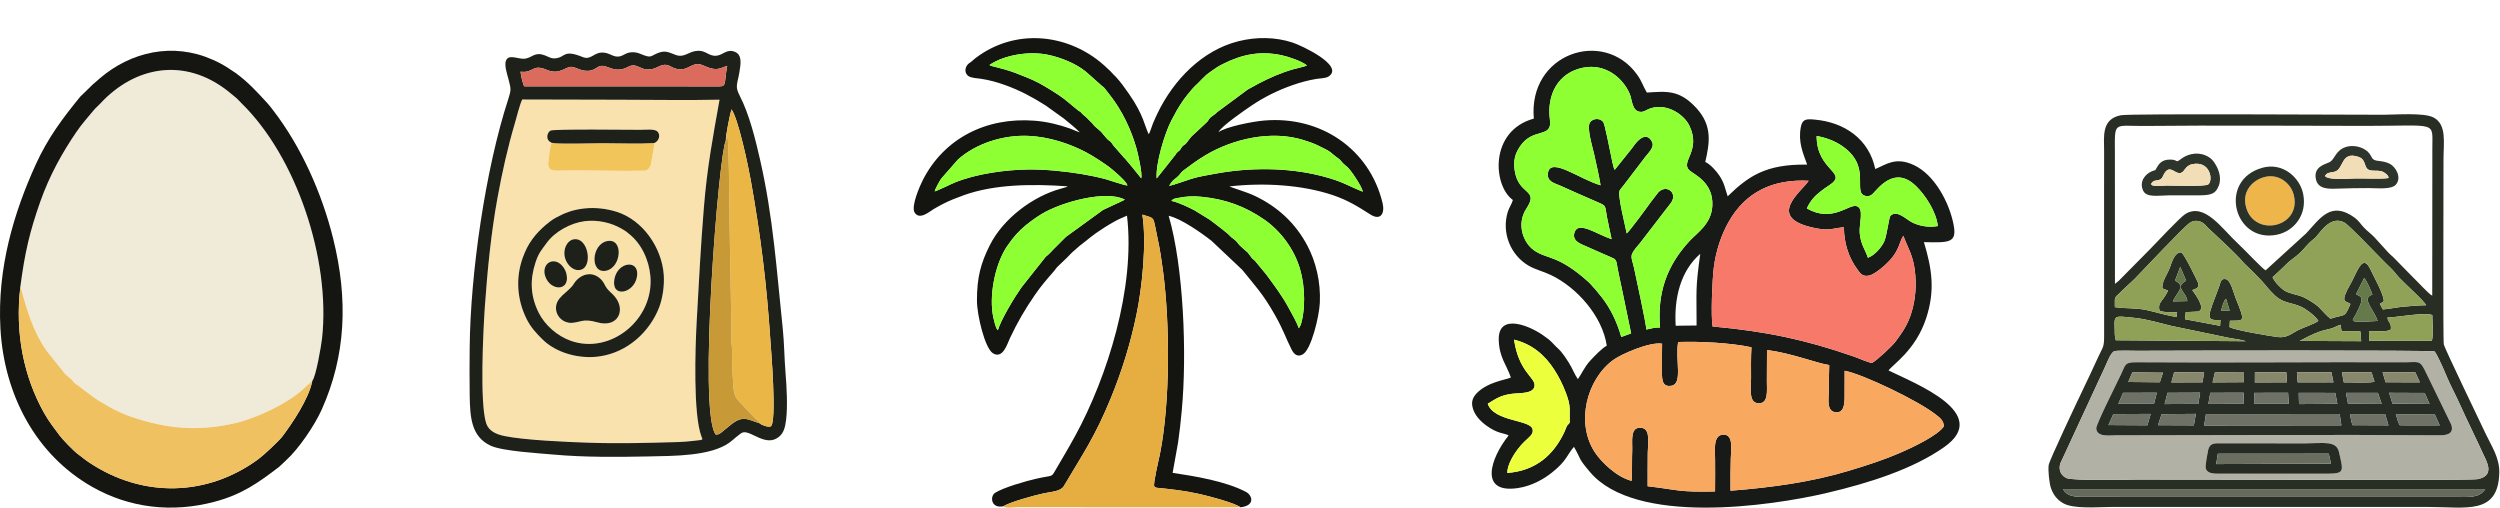
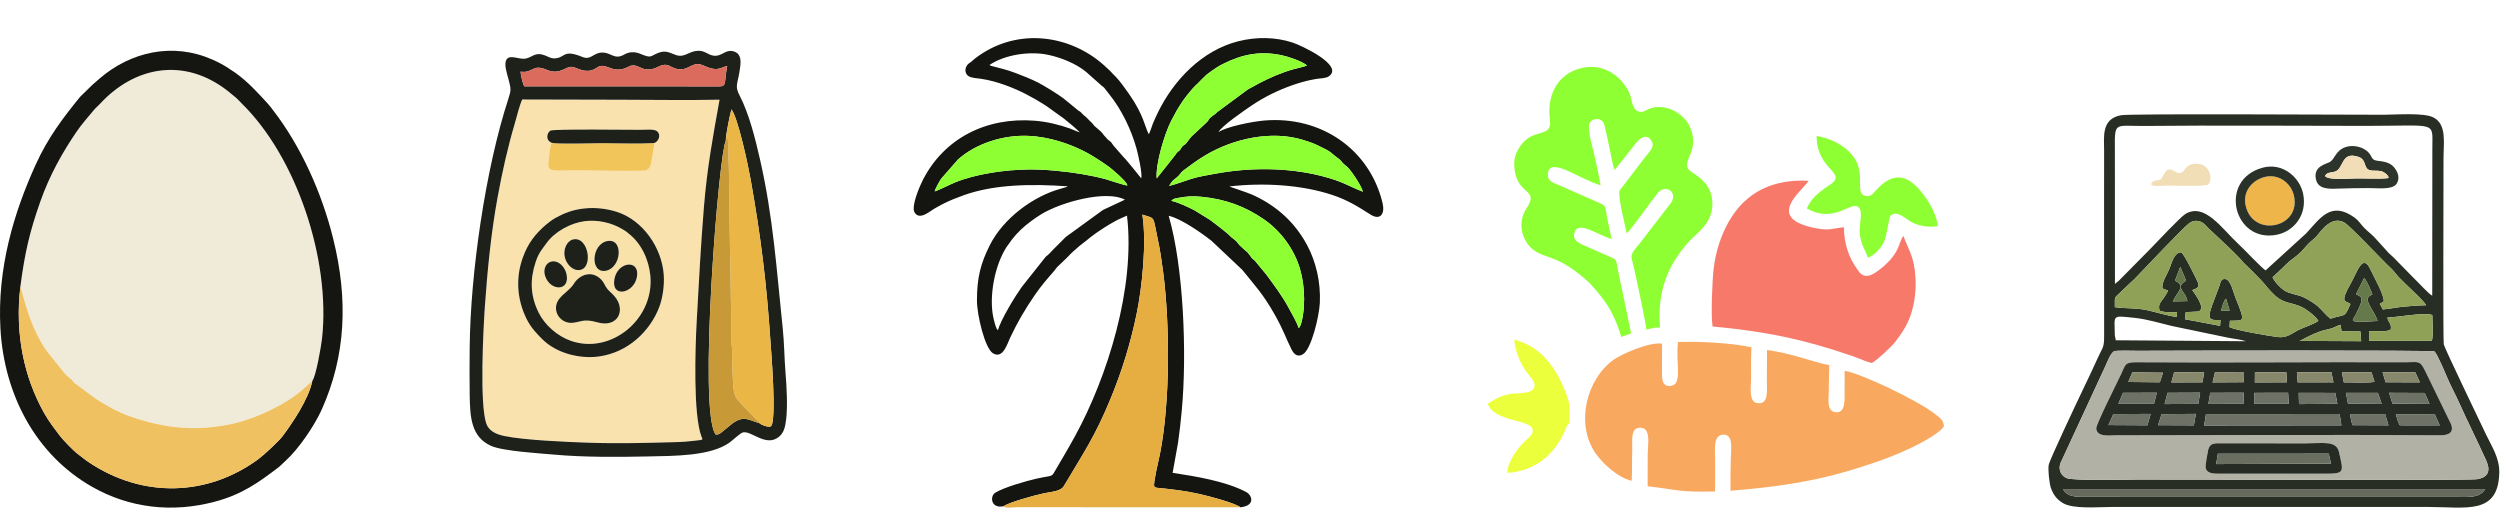
<svg xmlns="http://www.w3.org/2000/svg" width="197" height="40" viewBox="0 0 197 40" fill="none">
  <g clip-path="url(#clip0_2026_2387)">
    <path fill-rule="evenodd" clip-rule="evenodd" d="M1.605 22.58C2.12 24.407 2.552 26.025 3.673 27.65L4.724 28.958C5.141 29.404 4.855 29.273 5.577 29.861C5.772 30.021 5.726 30.041 5.865 30.176C5.958 30.267 6.068 30.311 6.182 30.404L7.214 31.184C7.435 31.331 7.644 31.501 7.898 31.645C8.158 31.791 8.398 31.939 8.658 32.09C9.085 32.338 9.83 32.672 10.319 32.838C13.091 33.777 15.494 34.025 18.457 33.363C20.145 32.986 22.639 31.831 23.952 30.608L24.611 30.007C24.898 29.664 25.313 27.261 25.38 26.641C26.053 20.439 23.363 12.366 19.032 8.138C18.846 7.957 18.722 7.795 18.512 7.631C18.311 7.473 18.163 7.338 17.947 7.169C14.534 4.495 10.618 5.215 7.888 8.173C7.696 8.383 7.529 8.508 7.379 8.691C6.908 9.266 6.465 9.743 6.011 10.411C4.932 11.996 3.914 13.792 3.175 15.887C2.354 18.214 1.954 19.902 1.605 22.58L1.605 22.58Z" fill="#F0EAD9" />
    <path fill-rule="evenodd" clip-rule="evenodd" d="M1.606 22.58C1.954 19.903 2.354 18.214 3.175 15.887C3.914 13.792 4.932 11.996 6.011 10.411C6.466 9.743 6.908 9.266 7.38 8.691C7.529 8.508 7.696 8.383 7.889 8.174C10.618 5.215 14.534 4.495 17.948 7.169C18.163 7.338 18.311 7.473 18.512 7.631C18.722 7.795 18.846 7.957 19.032 8.138C23.363 12.366 26.053 20.439 25.38 26.641C25.313 27.261 24.898 29.664 24.612 30.008C24.324 31.462 23.012 33.373 22.258 34.381C22.002 34.724 20.799 35.855 20.364 36.174C16.381 39.105 11.277 39.292 6.996 36.423C6.678 36.21 6.429 35.992 6.132 35.776C5.806 35.539 4.911 34.612 4.668 34.279C4.239 33.69 3.859 33.23 3.461 32.516C1.89 29.705 1.166 26.305 1.606 22.58L1.606 22.58ZM0.035 25.909C0.33 31.12 2.831 35.841 7.256 38.359C10.226 40.049 13.58 40.418 16.902 39.54C19.066 38.968 20.358 38.036 21.987 36.794L22.518 36.298C23.552 35.359 24.791 33.522 25.348 32.282C27.248 28.049 27.452 23.623 26.253 18.8C25.367 15.233 23.74 11.568 21.53 8.701C21.374 8.498 21.253 8.33 21.1 8.164C20.307 7.296 19.526 6.44 18.561 5.746C18.401 5.631 18.165 5.482 17.979 5.361C17.545 5.08 17.209 4.903 16.725 4.69C13.617 3.322 10.309 4.075 7.856 6.181C7.693 6.321 7.485 6.519 7.307 6.66L6.327 7.614C4.934 9.319 3.768 10.871 2.82 12.956C1.11 16.716 -0.237 21.119 0.035 25.909H0.035Z" fill="#151511" />
    <path fill-rule="evenodd" clip-rule="evenodd" d="M24.611 30.007L23.952 30.608C22.639 31.831 20.145 32.986 18.457 33.363C15.494 34.025 13.091 33.777 10.319 32.838C9.83 32.672 9.085 32.338 8.658 32.09C8.398 31.939 8.158 31.791 7.898 31.645C7.644 31.501 7.435 31.331 7.214 31.184L6.182 30.404C6.068 30.311 5.958 30.267 5.865 30.176C5.726 30.041 5.772 30.021 5.577 29.861C4.855 29.273 5.14 29.404 4.724 28.958L3.673 27.65C2.552 26.025 2.12 24.407 1.605 22.58C1.166 26.305 1.89 29.704 3.46 32.516C3.859 33.23 4.239 33.69 4.668 34.279C4.91 34.612 5.806 35.539 6.132 35.776C6.429 35.992 6.678 36.21 6.996 36.423C11.277 39.292 16.38 39.104 20.364 36.174C20.798 35.854 22.002 34.724 22.258 34.381C23.012 33.373 24.323 31.462 24.611 30.007V30.007Z" fill="#EFC161" />
  </g>
  <g clip-path="url(#clip1_2026_2387)">
    <path fill-rule="evenodd" clip-rule="evenodd" d="M46.016 16.43C46.909 16.327 47.816 16.444 48.602 16.693C50.65 17.34 52.165 19.516 52.307 21.684C52.363 22.525 52.21 23.518 51.945 24.212C51.227 26.09 49.491 27.787 47.171 28.093C45.595 28.3 43.808 27.792 42.758 26.752C42.297 26.295 41.836 25.826 41.48 25.098C40.736 23.575 40.628 21.879 41.199 20.295C41.611 19.151 42.176 18.448 42.991 17.736C43.214 17.541 43.512 17.311 43.82 17.145C44.507 16.776 45.121 16.532 46.016 16.43L46.016 16.43ZM51.552 11.273C51.601 11.392 51.38 12.429 51.343 12.661C51.291 12.978 51.271 13.164 51.054 13.338C50.999 13.383 50.966 13.425 50.847 13.445C50.813 13.451 50.602 13.45 50.547 13.451C48.401 13.502 46.297 13.393 44.176 13.444C43.568 13.459 43.098 13.475 43.219 12.697C43.281 12.302 43.311 11.595 43.469 11.252C42.927 11.013 43.135 10.417 43.381 10.292C43.651 10.155 49.737 10.229 50.497 10.229C50.846 10.229 51.566 10.147 51.789 10.347C52.101 10.626 51.913 11.146 51.552 11.273ZM41.154 7.84C40.95 8.241 40.721 9.208 40.578 9.69C40.005 11.62 39.579 13.543 39.21 15.555C38.702 18.318 38.406 21.312 38.208 24.162C38.077 26.042 37.793 31.764 38.311 33.349C38.507 33.947 39.059 34.213 39.739 34.356C41.311 34.687 44.775 34.834 46.383 34.886C48.929 34.968 50.995 34.901 53.475 34.833C53.837 34.823 54.23 34.785 54.597 34.744C55.495 34.643 55.386 34.689 55.274 34.394C54.616 32.655 54.783 27.431 54.899 25.332C55.066 22.294 55.223 19.323 55.47 16.307C55.724 13.206 56.166 10.842 56.702 7.855C54.122 7.909 51.48 7.863 48.894 7.859C46.318 7.854 43.71 7.845 41.154 7.84H41.154Z" fill="#F9E2AD" />
    <path fill-rule="evenodd" clip-rule="evenodd" d="M57.198 11.086C57.163 10.78 57.532 8.929 57.642 8.619C58.17 9.338 58.952 13.023 59.161 14.202C59.959 18.689 60.408 22.316 60.712 26.89C60.736 27.255 61.247 33.322 60.729 33.604C60.478 33.68 59.964 33.472 59.84 33.341C58.987 33.119 58.595 32.629 57.532 33.514L56.854 34.072C56.715 34.176 56.619 34.247 56.41 34.251C54.971 32.558 56.67 11.852 57.198 11.086L57.198 11.086ZM41.153 7.84C43.71 7.846 46.317 7.854 48.894 7.859C51.48 7.863 54.121 7.909 56.701 7.856C56.165 10.842 55.723 13.206 55.469 16.308C55.222 19.323 55.066 22.294 54.899 25.332C54.783 27.431 54.615 32.656 55.273 34.394C55.385 34.689 55.494 34.643 54.596 34.744C54.23 34.785 53.836 34.823 53.474 34.833C50.995 34.901 48.929 34.968 46.382 34.886C44.774 34.834 41.31 34.687 39.738 34.357C39.058 34.214 38.506 33.947 38.31 33.349C37.792 31.765 38.077 26.042 38.207 24.162C38.406 21.313 38.702 18.318 39.209 15.555C39.578 13.544 40.005 11.621 40.577 9.691C40.72 9.208 40.949 8.241 41.153 7.84H41.153ZM41.312 6.805C41.209 6.649 41.029 5.902 41.02 5.647C42.047 5.79 41.934 5.008 43.075 5.501C44.152 5.966 44.589 5.167 45.126 5.28C45.455 5.349 45.689 5.528 46.103 5.573C46.567 5.624 46.782 5.497 47.09 5.299C47.698 4.909 48.178 5.727 49.169 5.41C49.547 5.289 49.728 5.042 50.192 5.211C50.575 5.351 50.716 5.512 51.231 5.464C51.696 5.419 51.841 5.226 52.2 5.134C52.651 5.019 52.847 5.291 53.21 5.4C54.212 5.7 54.496 4.842 55.255 5.097C55.579 5.206 55.836 5.373 56.218 5.426C56.708 5.493 56.931 5.285 57.305 5.195C57.051 6.507 57.28 6.814 56.683 6.806L50.084 6.805C47.16 6.799 44.236 6.806 41.312 6.805L41.312 6.805ZM54.771 4.028C54.214 4.135 53.864 4.538 53.298 4.348C52.757 4.166 52.468 3.912 51.803 4.194C51.204 4.448 51.336 4.61 50.401 4.219C50.159 4.118 49.84 4.085 49.556 4.147C49.299 4.204 49.124 4.366 48.879 4.432C48.317 4.584 48.041 4.098 47.38 4.143C46.751 4.186 46.542 4.75 45.916 4.495C44.321 3.845 44.583 4.552 43.718 4.6C43.41 4.617 43.209 4.469 42.966 4.374C42.179 4.067 42.001 4.482 41.454 4.609C40.932 4.731 40.204 4.261 39.921 4.681C39.677 5.042 39.961 5.817 40.062 6.219C40.261 7.007 40.298 7.05 40.055 7.797C38.246 13.345 37.067 21.539 37.011 27.393C36.999 28.645 36.993 29.899 37.012 31.151C37.039 32.865 37.125 34.425 38.687 35.131C39.635 35.559 42.58 35.724 43.672 35.824C45.983 36.034 48.651 36.018 51.001 35.969C53.15 35.925 55.974 35.948 57.477 34.88C57.731 34.7 58.331 34.126 58.542 34.074C59.197 33.91 60.352 35.253 61.375 34.426C61.752 34.121 61.87 33.693 61.946 33.076C62.072 32.041 61.993 30.506 61.904 29.45C61.806 28.277 61.803 27.051 61.68 25.884C61.189 21.226 60.939 17.166 59.887 12.554C59.528 10.982 59.041 8.995 58.294 7.553C57.849 6.696 58.153 6.686 58.332 5.239C58.41 4.606 58.311 4.147 57.73 4.028C57.134 3.907 56.865 4.472 56.233 4.388C55.731 4.321 55.498 3.888 54.771 4.028V4.028Z" fill="#1E211A" />
    <path fill-rule="evenodd" clip-rule="evenodd" d="M57.198 11.086L57.205 11.187C57.224 11.102 57.228 11.011 57.245 10.92C57.247 10.912 57.273 10.813 57.273 10.811C57.321 10.676 57.303 10.738 57.321 10.709C57.401 10.905 57.496 15.593 57.467 16.419L57.638 26.002C57.643 26.535 57.601 26.661 57.664 27.285C57.687 27.506 57.69 27.395 57.684 27.579C57.671 28.061 57.732 30.562 57.86 30.973C57.933 31.207 58.019 31.385 58.182 31.57C58.226 31.62 58.318 31.72 58.379 31.786C58.424 31.835 58.45 31.859 58.491 31.905L59.475 32.932C59.811 33.298 59.891 33.199 59.839 33.34C59.964 33.472 60.477 33.679 60.728 33.604C61.246 33.321 60.735 27.255 60.711 26.89C60.407 22.316 59.959 18.688 59.161 14.201C58.951 13.023 58.169 9.338 57.641 8.619C57.531 8.928 57.163 10.78 57.198 11.086Z" fill="#EAB645" />
    <path fill-rule="evenodd" clip-rule="evenodd" d="M43.813 24.372C43.734 23.409 44.807 23.038 45.206 22.379C45.648 21.65 46.635 21.238 47.404 22.06C47.608 22.278 47.66 22.519 47.851 22.756C48.023 22.97 48.227 23.118 48.418 23.337C49.355 24.409 48.712 25.876 47.051 25.395C45.943 25.075 45.721 25.409 45.048 25.441C44.408 25.472 43.863 24.977 43.813 24.372L43.813 24.372ZM42.961 21.761C42.752 21.152 43.084 20.558 43.673 20.594C44.143 20.622 44.535 21.132 44.638 21.576C44.959 22.969 43.377 22.976 42.961 21.761V21.761ZM50.195 21.807C49.97 23.145 48.126 23.517 48.42 21.977C48.684 20.594 50.43 20.414 50.195 21.807ZM44.514 20.295C44.351 19.657 44.67 18.989 45.146 18.872C46.383 18.568 46.798 21.188 45.643 21.28C45.057 21.328 44.63 20.75 44.514 20.295ZM47.88 18.991C49.147 18.778 48.977 21.07 47.775 21.33C46.466 21.614 46.579 19.21 47.88 18.991ZM46.086 17.427C44.98 17.564 43.727 18.242 43.075 19.148C42.695 19.677 42.456 19.908 42.208 20.657C41.749 22.038 41.791 23.313 42.447 24.637C42.934 25.617 43.925 26.486 44.988 26.859C48.117 27.956 51.556 25.179 51.251 21.749C51.139 20.483 50.542 19.177 49.543 18.409C49.463 18.348 49.441 18.318 49.369 18.264C49.269 18.188 49.111 18.098 49.003 18.034C48.162 17.538 47.087 17.303 46.086 17.427L46.086 17.427Z" fill="#F9E2AA" />
    <path fill-rule="evenodd" clip-rule="evenodd" d="M46.085 17.427C47.085 17.303 48.16 17.538 49.002 18.034C49.109 18.098 49.267 18.188 49.368 18.264C49.44 18.318 49.461 18.348 49.541 18.409C50.541 19.177 51.137 20.483 51.25 21.749C51.555 25.179 48.115 27.956 44.987 26.859C43.923 26.486 42.932 25.617 42.446 24.637C41.789 23.313 41.747 22.038 42.206 20.657C42.455 19.908 42.694 19.677 43.074 19.148C43.725 18.242 44.979 17.564 46.085 17.427L46.085 17.427ZM46.014 16.43C45.12 16.532 44.505 16.776 43.819 17.145C43.511 17.311 43.213 17.541 42.989 17.736C42.175 18.448 41.61 19.151 41.198 20.295C40.626 21.879 40.734 23.575 41.478 25.098C41.834 25.826 42.296 26.295 42.757 26.752C43.807 27.792 45.594 28.301 47.17 28.093C49.489 27.787 51.225 26.09 51.944 24.212C52.209 23.518 52.361 22.526 52.306 21.684C52.164 19.516 50.649 17.34 48.601 16.693C47.815 16.444 46.908 16.327 46.014 16.43L46.014 16.43Z" fill="#1E211A" />
    <path fill-rule="evenodd" clip-rule="evenodd" d="M57.198 11.086C56.669 11.852 54.97 32.557 56.409 34.251C56.619 34.247 56.714 34.176 56.853 34.072L57.531 33.514C58.594 32.629 58.987 33.119 59.839 33.34C59.891 33.199 59.811 33.298 59.475 32.932L58.491 31.905C58.45 31.859 58.424 31.835 58.379 31.786C58.318 31.72 58.226 31.62 58.182 31.57C58.019 31.385 57.933 31.207 57.86 30.973C57.732 30.562 57.671 28.061 57.684 27.579C57.69 27.395 57.687 27.506 57.664 27.285C57.601 26.661 57.643 26.535 57.638 26.002L57.467 16.419C57.496 15.593 57.401 10.905 57.321 10.709C57.303 10.738 57.321 10.676 57.273 10.811C57.273 10.813 57.247 10.912 57.245 10.92C57.228 11.011 57.224 11.102 57.205 11.187L57.198 11.086L57.198 11.086Z" fill="#C89937" />
    <path fill-rule="evenodd" clip-rule="evenodd" d="M41.312 6.805C44.236 6.806 47.16 6.799 50.084 6.805L56.682 6.806C57.279 6.814 57.05 6.507 57.305 5.195C56.931 5.285 56.708 5.493 56.217 5.425C55.835 5.373 55.578 5.206 55.255 5.097C54.496 4.842 54.212 5.7 53.209 5.4C52.846 5.291 52.65 5.019 52.2 5.134C51.84 5.226 51.695 5.419 51.23 5.463C50.716 5.512 50.575 5.35 50.191 5.211C49.727 5.042 49.547 5.289 49.169 5.41C48.177 5.727 47.697 4.908 47.089 5.299C46.781 5.497 46.566 5.623 46.102 5.573C45.688 5.528 45.454 5.349 45.125 5.28C44.588 5.167 44.151 5.966 43.075 5.501C41.934 5.008 42.047 5.79 41.02 5.646C41.029 5.901 41.208 6.649 41.312 6.805L41.312 6.805Z" fill="#DB6B5C" />
    <path fill-rule="evenodd" clip-rule="evenodd" d="M51.551 11.273C50.261 11.345 48.784 11.281 47.473 11.281C46.765 11.281 43.939 11.373 43.468 11.252C43.31 11.595 43.28 12.302 43.218 12.697C43.097 13.475 43.567 13.459 44.176 13.444C46.296 13.393 48.4 13.502 50.546 13.451C50.601 13.45 50.812 13.451 50.846 13.445C50.965 13.425 50.998 13.383 51.053 13.338C51.27 13.164 51.29 12.978 51.342 12.661C51.38 12.429 51.6 11.392 51.551 11.273V11.273Z" fill="#F2C55B" />
    <path fill-rule="evenodd" clip-rule="evenodd" d="M43.813 24.372C43.863 24.977 44.408 25.472 45.048 25.441C45.721 25.409 45.942 25.075 47.051 25.395C48.711 25.876 49.355 24.409 48.418 23.337C48.227 23.118 48.023 22.97 47.851 22.756C47.659 22.519 47.608 22.278 47.404 22.06C46.635 21.238 45.647 21.65 45.206 22.379C44.806 23.038 43.733 23.409 43.813 24.372L43.813 24.372Z" fill="#1E211A" />
    <path fill-rule="evenodd" clip-rule="evenodd" d="M43.468 11.252C43.939 11.373 46.765 11.281 47.473 11.281C48.784 11.281 50.261 11.345 51.551 11.273C51.912 11.146 52.1 10.626 51.788 10.347C51.565 10.147 50.845 10.229 50.496 10.229C49.736 10.229 43.651 10.155 43.38 10.292C43.134 10.417 42.926 11.013 43.468 11.252V11.252Z" fill="#1E211A" />
    <path fill-rule="evenodd" clip-rule="evenodd" d="M47.878 18.991C46.578 19.21 46.465 21.614 47.773 21.33C48.975 21.07 49.145 18.778 47.878 18.991Z" fill="#1E211A" />
    <path fill-rule="evenodd" clip-rule="evenodd" d="M44.514 20.295C44.63 20.75 45.056 21.328 45.643 21.281C46.797 21.188 46.382 18.568 45.146 18.872C44.669 18.989 44.351 19.657 44.514 20.295Z" fill="#1E211A" />
    <path fill-rule="evenodd" clip-rule="evenodd" d="M50.193 21.807C50.428 20.414 48.683 20.594 48.418 21.977C48.124 23.517 49.968 23.145 50.193 21.807Z" fill="#1D1F1A" />
    <path fill-rule="evenodd" clip-rule="evenodd" d="M42.959 21.761C43.375 22.976 44.957 22.969 44.635 21.576C44.533 21.132 44.141 20.622 43.671 20.594C43.083 20.558 42.75 21.152 42.959 21.761V21.761Z" fill="#1E211A" />
  </g>
  <g clip-path="url(#clip2_2026_2387)">
    <path fill-rule="evenodd" clip-rule="evenodd" d="M102.351 25.869C102.181 25.375 101.785 24.703 101.526 24.221C101.039 23.316 100.387 22.45 99.777 21.624L98.904 20.567C98.748 20.388 98.766 20.494 98.597 20.269C98.488 20.124 98.426 20.019 98.315 19.892L98.05 19.662C98.041 19.654 98.028 19.644 98.02 19.636C97.454 19.148 97.606 19.189 97.402 18.99C97.293 18.883 97.156 18.791 97.034 18.696L96.728 18.398C96.576 18.273 96.537 18.264 96.361 18.102L95.648 17.552C95.528 17.465 95.431 17.382 95.299 17.294L94.103 16.559C93.602 16.31 92.89 15.954 92.303 15.828C92.454 15.653 92.57 15.646 92.823 15.599C93.547 15.464 93.968 15.435 94.719 15.511C96.582 15.7 98.109 16.263 99.602 17.289C100.907 18.186 101.977 19.624 102.436 21.178C102.658 21.931 102.761 22.728 102.765 23.532C102.767 23.969 102.746 24.34 102.682 24.765C102.649 24.984 102.633 25.091 102.574 25.316C102.553 25.393 102.532 25.5 102.51 25.576L102.351 25.869L102.351 25.869ZM78.634 26.02L78.544 25.912C78.446 25.751 78.309 25.179 78.273 25.009C77.928 23.393 78.362 20.966 79.296 19.496L79.732 18.886C80.166 18.319 80.677 17.845 81.251 17.426C81.55 17.208 81.751 17.063 82.072 16.869C83.659 15.909 87.175 14.958 88.641 15.731C88.601 15.768 87.14 16.431 86.923 16.539L83.985 18.671L83.354 19.304C83.129 19.518 82.944 19.716 82.73 19.943C82.574 20.108 82.584 20.072 82.408 20.226L80.532 22.591C80.526 22.601 80.517 22.614 80.51 22.625C80.49 22.655 80.463 22.691 80.441 22.721C80.009 23.32 78.865 25.186 78.634 26.02L78.634 26.02ZM92.124 14.648C92.388 14.216 92.466 14.194 92.708 14.002C92.998 13.773 93.031 13.597 93.249 13.438C93.888 12.969 94.274 12.663 94.974 12.243C97.155 10.935 100.196 10.236 102.728 11.041C103.141 11.173 103.433 11.265 103.813 11.444C105.095 12.05 104.761 11.994 105.405 12.445C105.753 12.688 105.625 12.718 106.05 13.067C106.123 13.127 106.108 13.107 106.146 13.137C106.42 13.362 107.312 14.675 107.392 15.108C106.147 14.613 105.822 14.296 104.098 13.859C101.447 13.188 98.464 13.187 95.764 13.689C95.127 13.807 94.498 13.903 93.896 14.087C93.437 14.227 92.488 14.583 92.124 14.648L92.124 14.648ZM73.654 15.082C73.684 14.903 74.029 14.285 74.133 14.131C74.19 14.047 74.228 14.018 74.281 13.949L75.492 12.568C76.893 11.314 79.038 10.62 81.036 10.707C82.666 10.778 84.287 11.32 85.593 12.005C86.092 12.266 87.195 12.968 87.654 13.363L88.185 13.828C88.442 14.083 88.759 14.357 88.841 14.614C88.688 14.64 87.409 14.194 87.125 14.119C86.52 13.958 85.901 13.826 85.261 13.72C83.959 13.505 82.395 13.339 81.034 13.355C79.223 13.377 76.939 13.692 75.259 14.372C74.906 14.515 73.868 15.035 73.654 15.082V15.082ZM91.146 14.06C91.054 12.89 91.773 10.532 92.29 9.521C92.382 9.341 92.469 9.203 92.542 9.056C92.779 8.582 93.204 7.921 93.532 7.515C94.323 6.531 94.091 6.911 94.698 6.253L95.063 5.9C95.167 5.811 95.34 5.693 95.472 5.596C95.771 5.373 96.03 5.212 96.359 5.046C97.868 4.287 99.291 3.991 100.999 4.354C101.573 4.476 102.639 4.846 102.992 5.164C102.676 5.282 102.302 5.351 101.945 5.449C100.978 5.715 100.03 6.137 99.168 6.587C98.909 6.722 98.596 6.899 98.313 7.057L95.909 8.836C95.847 8.902 95.834 8.925 95.737 8.993C95.05 9.472 95.373 9.376 95.072 9.65L94.077 10.581C93.834 10.759 93.694 11.023 93.491 11.264C93.332 11.454 93.277 11.4 93.141 11.571C92.977 11.776 93.109 11.729 92.843 11.938C92.623 12.113 92.71 12.123 92.545 12.296L91.146 14.06V14.06ZM77.972 5.119C79.146 4.32 81.117 4.006 82.602 4.322C83.597 4.534 84.773 4.999 85.572 5.654L86.714 6.665C86.88 6.841 86.941 6.805 87.084 7.008L87.47 7.504C88.401 8.684 89.135 10.204 89.555 11.695C89.675 12.124 90.04 13.718 89.925 14.05L89.515 13.54C89.459 13.469 89.436 13.442 89.369 13.359C89.311 13.287 89.263 13.224 89.222 13.177L88.645 12.488C88.573 12.418 88.64 12.497 88.561 12.409L87.868 11.615C87.732 11.49 87.69 11.379 87.579 11.239C87.443 11.067 87.394 11.104 87.255 10.956C86.589 10.247 87.177 10.721 86.275 9.956C86.171 9.867 86.137 9.765 85.963 9.606C85.929 9.575 85.907 9.559 85.876 9.526C85.471 9.086 85.413 9.118 85.284 8.967C85.059 8.705 85.078 8.812 84.917 8.668L84.226 8.099C84.102 7.998 83.993 7.908 83.862 7.802C83.455 7.47 82.274 6.752 81.833 6.523C81.246 6.218 80.632 5.991 80.019 5.75C79.692 5.622 79.372 5.527 79.019 5.429L78.092 5.188C78.079 5.182 78.063 5.173 78.051 5.168C78.039 5.162 78.021 5.149 78.012 5.144C78.002 5.139 77.984 5.129 77.972 5.119L77.972 5.119ZM79.059 39.896C79.618 39.553 81.468 39.041 82.257 38.873C82.883 38.74 83.58 38.728 83.832 38.302C85.335 35.759 86.303 34.39 87.545 31.342C88.404 29.236 89.054 27.171 89.549 24.814C90.003 22.651 90.368 19.105 90.015 16.91C91.092 17.263 90.822 16.978 91.215 18.766C91.407 19.642 91.538 20.522 91.656 21.426C92.192 25.537 92.218 31.709 91.402 35.781C91.32 36.19 90.862 38.081 90.952 38.319C91.088 38.456 91.06 38.425 91.315 38.453C91.483 38.471 91.653 38.486 91.821 38.504C92.137 38.537 92.436 38.576 92.751 38.616C93.353 38.693 93.958 38.802 94.534 38.931C95.277 39.099 97.291 39.629 97.751 39.975C98.942 39.843 98.677 39.021 98.186 38.764C96.585 37.92 94.208 37.532 92.403 37.26L92.829 34.893C92.952 34.058 93.04 33.232 93.12 32.38C93.542 27.933 93.269 21.021 92.092 17.006C93.059 17.212 94.713 18.381 95.477 18.984L97.883 21.256C98.931 22.555 99.531 23.165 100.452 24.799C101.179 26.087 101.296 26.595 101.78 27.547C101.957 27.896 102.229 28.167 102.657 27.926C103.327 27.55 103.95 24.943 104.003 23.864C104.083 22.203 103.683 20.613 103.03 19.374C102.071 17.552 100.654 16.281 98.875 15.432C98.242 15.13 96.968 14.757 96.874 14.69C99.626 14.376 102.609 14.569 105.007 15.369C106.226 15.776 107.056 16.31 107.992 16.905C108.784 17.407 109.145 16.831 108.946 16C107.931 11.763 104.094 9.114 99.614 9.498C98.66 9.579 96.606 9.992 96.018 10.413C96.229 9.952 98.075 8.688 98.636 8.309C99.599 7.658 100.654 7.131 101.837 6.714C102.431 6.505 103.041 6.334 103.713 6.221C104.025 6.168 104.473 6.182 104.715 6.013C105.937 5.158 102.545 3.578 101.844 3.35C100.502 2.914 99.007 2.891 97.582 3.25C94.727 3.969 92.482 6.305 91.227 8.897C91.078 9.206 90.98 9.427 90.85 9.732C90.777 9.904 90.611 10.459 90.524 10.581C90.219 10.021 90.14 9.076 88.96 7.393C88.612 6.897 88.295 6.449 87.928 6.055C87.804 5.923 87.746 5.89 87.629 5.751C87.503 5.601 87.458 5.575 87.323 5.447C87.073 5.209 86.955 5.096 86.685 4.877C83.944 2.656 79.949 2.231 76.859 4.587C76.722 4.691 76.659 4.766 76.534 4.867C76.392 4.981 76.315 4.989 76.206 5.145C76.002 5.439 76.041 5.798 76.302 5.987C76.529 6.152 77 6.163 77.297 6.208C77.984 6.31 78.607 6.489 79.216 6.708C80.415 7.139 81.416 7.692 82.404 8.316L83.816 9.329C84.287 9.712 84.681 10.025 85.091 10.429C84.891 10.378 84.555 10.214 84.333 10.134C83.447 9.816 82.486 9.587 81.531 9.512C77.701 9.213 74.384 10.91 72.713 14.197C72.495 14.626 71.774 16.253 72.07 16.742C72.451 17.372 73.228 16.683 73.567 16.479C73.805 16.335 74.052 16.203 74.313 16.067C74.816 15.807 75.356 15.595 75.945 15.383C78.36 14.513 81.352 14.483 84.131 14.683C84.063 14.734 84.13 14.697 84.012 14.747L83.635 14.857C81.401 15.452 79.05 17.229 78.005 19.306C77.284 20.739 76.981 21.852 76.984 23.697C76.986 24.813 77.606 27.459 78.252 27.843C79.03 28.305 79.37 27.102 79.583 26.648C80.181 25.377 80.772 24.371 81.557 23.228C82.038 22.527 82.522 21.972 83.053 21.366C83.17 21.233 83.221 21.124 83.35 21.001C83.637 20.727 83.798 20.577 84.053 20.329C84.296 20.091 84.446 19.9 84.725 19.68C84.868 19.568 84.921 19.485 85.075 19.37C85.865 18.779 85.941 18.621 87.04 17.918C87.338 17.727 87.581 17.593 87.872 17.427C88.208 17.236 88.48 17.151 88.807 16.991C89.481 22.659 87.26 29.697 84.74 34.317C84.215 35.28 83.682 36.176 83.153 37.077C82.821 37.643 82.989 37.42 81.652 37.724C80.867 37.902 79.053 38.42 78.41 38.837C78.001 39.103 78.071 40.086 79.059 39.896L79.059 39.896Z" fill="#141511" />
    <path fill-rule="evenodd" clip-rule="evenodd" d="M79.059 39.895C79.269 40.078 79.854 39.965 80.151 39.968L97.751 39.975C97.291 39.629 95.277 39.098 94.534 38.931C93.958 38.802 93.353 38.692 92.751 38.616C92.436 38.576 92.137 38.537 91.821 38.504C91.653 38.486 91.483 38.471 91.315 38.452C91.06 38.425 91.088 38.456 90.952 38.318C90.862 38.081 91.32 36.19 91.402 35.781C92.218 31.709 92.192 25.537 91.656 21.426C91.538 20.522 91.407 19.642 91.215 18.765C90.822 16.978 91.092 17.263 90.015 16.91C90.368 19.104 90.003 22.651 89.549 24.814C89.054 27.171 88.404 29.236 87.545 31.342C86.303 34.39 85.334 35.758 83.831 38.301C83.579 38.728 82.883 38.739 82.257 38.873C81.467 39.041 79.618 39.553 79.059 39.895L79.059 39.895Z" fill="#E6AE41" />
    <path fill-rule="evenodd" clip-rule="evenodd" d="M91.147 14.06L92.546 12.296C92.71 12.123 92.623 12.113 92.844 11.938C93.109 11.729 92.978 11.776 93.141 11.571C93.277 11.4 93.332 11.454 93.492 11.264C93.694 11.023 93.835 10.759 94.077 10.581L95.073 9.65C95.373 9.376 95.051 9.472 95.737 8.993C95.835 8.925 95.847 8.902 95.91 8.836L98.314 7.057C98.597 6.898 98.909 6.722 99.169 6.587C100.031 6.137 100.979 5.715 101.945 5.449C102.302 5.351 102.676 5.282 102.992 5.164C102.64 4.846 101.574 4.476 101 4.354C99.291 3.991 97.868 4.287 96.36 5.046C96.031 5.212 95.771 5.373 95.472 5.596C95.341 5.693 95.167 5.81 95.063 5.9L94.699 6.253C94.092 6.911 94.324 6.531 93.532 7.515C93.205 7.921 92.779 8.582 92.543 9.056C92.469 9.203 92.382 9.341 92.29 9.521C91.773 10.532 91.055 12.89 91.147 14.06V14.06Z" fill="#8EFF33" />
-     <path fill-rule="evenodd" clip-rule="evenodd" d="M78.633 26.02C78.864 25.186 80.009 23.32 80.44 22.721C80.462 22.691 80.489 22.655 80.509 22.624C80.516 22.614 80.525 22.601 80.532 22.591L82.407 20.226C82.583 20.072 82.574 20.108 82.729 19.943C82.943 19.716 83.128 19.518 83.354 19.304L83.985 18.67L86.922 16.539C87.139 16.431 88.6 15.768 88.64 15.731C87.175 14.958 83.658 15.909 82.071 16.869C81.75 17.063 81.55 17.208 81.251 17.426C80.676 17.845 80.166 18.319 79.731 18.886L79.296 19.496C78.362 20.966 77.927 23.393 78.272 25.009C78.308 25.179 78.445 25.751 78.544 25.911L78.633 26.02L78.633 26.02Z" fill="#8EFF33" />
-     <path fill-rule="evenodd" clip-rule="evenodd" d="M78.012 5.144C78.022 5.149 78.04 5.162 78.052 5.168C78.064 5.173 78.079 5.182 78.093 5.188L79.019 5.429C79.372 5.527 79.692 5.622 80.019 5.75C80.633 5.991 81.247 6.217 81.834 6.523C82.275 6.752 83.455 7.47 83.863 7.802C83.993 7.908 84.103 7.998 84.227 8.099L84.918 8.668C85.078 8.812 85.06 8.705 85.284 8.967C85.413 9.118 85.472 9.086 85.877 9.525C85.908 9.559 85.93 9.574 85.964 9.606C86.138 9.765 86.171 9.866 86.276 9.956C87.177 10.721 86.589 10.246 87.256 10.956C87.394 11.104 87.443 11.067 87.579 11.238C87.691 11.378 87.732 11.49 87.868 11.615L88.561 12.409C88.641 12.497 88.574 12.418 88.646 12.488L89.222 13.177C89.264 13.224 89.312 13.287 89.37 13.359C89.436 13.442 89.459 13.469 89.516 13.54L89.926 14.05C90.04 13.718 89.676 12.124 89.555 11.695C89.136 10.204 88.401 8.684 87.471 7.504L87.084 7.008C86.941 6.805 86.881 6.841 86.714 6.665L85.573 5.654C84.774 4.999 83.597 4.534 82.602 4.322C81.118 4.006 79.147 4.32 77.973 5.119C77.985 5.129 78.002 5.139 78.012 5.144L78.012 5.144Z" fill="#8EFF33" />
    <path fill-rule="evenodd" clip-rule="evenodd" d="M98.02 19.636C98.028 19.644 98.041 19.654 98.05 19.662L98.315 19.892C98.426 20.019 98.488 20.124 98.597 20.269C98.766 20.494 98.748 20.388 98.904 20.567L99.777 21.624C100.387 22.45 101.039 23.316 101.526 24.221C101.785 24.702 102.181 25.375 102.351 25.869L102.51 25.576C102.532 25.5 102.553 25.393 102.574 25.316C102.634 25.091 102.649 24.984 102.682 24.765C102.746 24.34 102.767 23.969 102.765 23.532C102.761 22.728 102.658 21.931 102.436 21.178C101.977 19.624 100.907 18.186 99.602 17.289C98.109 16.263 96.582 15.7 94.719 15.511C93.968 15.435 93.547 15.464 92.823 15.599C92.57 15.646 92.454 15.653 92.303 15.828C92.89 15.954 93.602 16.31 94.103 16.559L95.299 17.293C95.431 17.382 95.528 17.465 95.648 17.551L96.361 18.102C96.537 18.264 96.576 18.273 96.728 18.398L97.034 18.696C97.156 18.791 97.293 18.883 97.402 18.99C97.606 19.189 97.454 19.147 98.02 19.636L98.02 19.636Z" fill="#8EFF33" />
    <path fill-rule="evenodd" clip-rule="evenodd" d="M92.125 14.648C92.489 14.583 93.438 14.227 93.897 14.087C94.499 13.903 95.128 13.807 95.764 13.689C98.465 13.187 101.448 13.188 104.099 13.859C105.823 14.296 106.147 14.613 107.393 15.108C107.313 14.675 106.421 13.362 106.146 13.137C106.109 13.107 106.124 13.127 106.051 13.067C105.626 12.718 105.754 12.688 105.406 12.445C104.762 11.994 105.096 12.05 103.814 11.444C103.434 11.265 103.142 11.173 102.728 11.041C100.197 10.236 97.156 10.935 94.975 12.243C94.275 12.663 93.889 12.969 93.249 13.438C93.032 13.597 92.999 13.773 92.709 14.002C92.466 14.194 92.388 14.215 92.125 14.648L92.125 14.648Z" fill="#8EFF33" />
    <path fill-rule="evenodd" clip-rule="evenodd" d="M73.654 15.081C73.867 15.035 74.905 14.514 75.259 14.372C76.939 13.692 79.222 13.377 81.034 13.355C82.395 13.339 83.959 13.505 85.261 13.72C85.901 13.826 86.519 13.957 87.125 14.118C87.408 14.194 88.688 14.64 88.841 14.614C88.759 14.357 88.442 14.083 88.184 13.828L87.654 13.362C87.195 12.968 86.092 12.266 85.593 12.005C84.287 11.32 82.666 10.778 81.035 10.707C79.038 10.62 76.893 11.314 75.491 12.568L74.281 13.949C74.228 14.018 74.189 14.047 74.133 14.131C74.029 14.285 73.684 14.903 73.654 15.081V15.081Z" fill="#8EFF33" />
  </g>
  <g clip-path="url(#clip3_2026_2387)">
-     <path fill-rule="evenodd" clip-rule="evenodd" d="M130.972 27.082C130.957 27.753 130.967 28.428 130.965 29.098C130.963 29.767 130.899 30.537 131.711 30.398C132.619 30.242 131.999 28.394 132.236 26.95C133.974 26.893 136.363 27.014 138.015 27.365C137.965 28.164 137.983 29.015 137.983 29.822C137.983 30.504 137.777 31.664 138.473 31.766C139.402 31.902 139.22 30.742 139.228 30.014C139.236 29.202 139.235 28.392 139.24 27.58C141.247 27.843 143.116 28.615 144.145 28.768C144.121 29.478 144.115 30.197 144.105 30.908C144.098 31.467 143.941 32.347 144.57 32.471C145.292 32.613 145.351 31.874 145.354 31.27C145.358 30.587 145.358 29.901 145.357 29.216C146.74 29.46 151.172 31.578 152.547 32.675C152.843 32.91 153.144 33.098 153.182 33.587C152.725 34.301 150.738 35.247 149.742 35.677C148.424 36.246 147.165 36.65 145.724 37.086C142.761 37.984 139.606 38.418 136.365 38.668C136.35 37.827 136.368 36.963 136.386 36.12C136.4 35.441 136.635 34.146 135.723 34.256C134.977 34.345 135.15 35.51 135.149 36.193C135.149 37.035 135.162 37.887 135.146 38.728C132.191 38.788 132.365 38.614 129.833 38.316C129.827 37.466 129.84 36.61 129.841 35.759C129.842 35.07 130.092 33.847 129.399 33.723C128.411 33.547 128.647 34.779 128.619 35.469C128.587 36.263 128.625 37.121 128.572 37.892C127.384 37.594 126.184 36.408 125.681 35.65C124.142 33.328 125.031 29.876 127.142 28.353C127.771 27.9 129.993 26.922 130.972 27.082H130.972ZM119.614 35.377C120.321 34.455 120.871 34.358 120.769 33.829C120.621 33.057 117.715 33.245 117.235 31.814C117.824 31.47 118.132 31.189 119.047 31.043C119.662 30.944 120.942 31.088 120.926 30.333C120.913 29.719 119.666 29.241 119.308 26.765C120.748 27.122 121.744 27.991 122.487 29.146C122.832 29.681 123.141 30.291 123.401 30.981C123.8 32.045 123.665 32.169 123.691 33.297C123.522 33.626 123.649 33.216 123.445 33.628C123.382 33.757 123.338 33.91 123.276 34.042C122.412 35.868 121.015 37.098 118.775 37.268C118.768 36.61 119.319 35.762 119.614 35.377V35.377ZM132.044 25.668C131.913 23.548 132.395 21.376 133.981 20.002C133.587 22.811 133.695 22.865 133.691 25.649L132.044 25.668ZM134.952 25.727C134.808 24.867 134.928 22.052 135.044 21.116C135.21 19.776 135.63 18.528 136.206 17.505C137.56 15.103 139.725 14.102 142.521 14.244C142.03 15.054 138.93 17.221 143.182 18.003C144.234 18.197 144.463 17.97 145.303 17.91C145.299 19.122 145.674 20.304 146.348 21.209C146.548 21.476 146.722 21.834 147.278 21.717C147.789 21.609 148.666 20.8 148.95 20.478C149.652 19.682 149.661 19.14 149.919 18.684L149.987 18.586C150.337 19.545 150.732 20.077 150.886 21.291C151.031 22.424 150.949 23.532 150.645 24.564C150.349 25.572 149.892 26.211 149.373 26.908C149.103 27.271 147.935 28.369 147.508 28.604C147.091 28.523 146.495 28.239 146.057 28.087C142.205 26.751 139.159 26.113 134.952 25.727L134.952 25.727ZM147.191 20.31C146.967 19.627 146.643 19.321 146.548 18.387C146.474 17.661 146.921 16.445 146.314 16.247C145.688 16.042 144.397 17.584 142.38 16.424C142.642 15.837 143.016 15.428 143.437 15.107C143.675 14.925 143.822 14.806 144.111 14.622C145.746 13.576 143.145 13.511 143.15 10.716C143.855 10.839 144.499 11.083 145.004 11.402C147.6 13.04 145.922 15.149 146.979 15.432C147.372 15.538 147.57 15.285 147.751 15.081C148.572 14.156 149.653 13.386 150.959 14.64C151.731 15.38 152.567 16.673 152.706 17.812C152.001 17.95 151.21 17.809 150.636 17.504C150.197 17.27 149.449 16.497 148.962 17.015C148.846 17.138 148.687 18.6 148.466 19.052C148.23 19.537 147.698 20.134 147.191 20.31L147.191 20.31ZM133.134 13.43C133.482 13.749 135.03 14.366 134.932 16.215C134.856 17.655 133.735 18.34 133.133 18.993C131.36 20.913 130.577 23.062 130.813 25.81C130.432 25.789 130.091 25.889 129.731 25.968C129.718 25.516 128.937 21.945 128.776 21.182C128.558 20.148 128.291 20.225 129.202 19.192L131.691 15.961C132.209 15.18 131.315 14.496 130.673 15.157L130.044 15.976C129.8 16.328 128.421 18.202 128.185 18.395C128.119 17.997 127.436 15.343 127.628 15.015C127.736 14.83 127.932 14.636 128.099 14.397L129.666 12.341C129.858 12.101 130.253 11.714 130.234 11.363C130.222 11.143 129.76 10.145 128.803 11.406C128.73 11.502 128.663 11.599 128.587 11.699L127.237 13.387C127.118 13.206 126.972 12.36 126.919 12.117C126.834 11.728 126.471 9.842 126.349 9.645C126.119 9.273 125.528 9.308 125.293 9.64C125.01 10.042 125.491 11.572 125.612 12.12C125.79 12.927 125.991 13.788 126.126 14.6C124.467 14.125 122.182 12.33 121.979 13.627C121.871 14.318 122.5 14.428 122.953 14.632C123.921 15.068 124.831 15.472 125.813 15.896C126.641 16.254 126.444 16.151 126.631 17.111C126.745 17.692 126.871 18.256 126.995 18.846C125.868 18.483 124.403 17.406 124.087 18.274C123.834 18.967 124.499 19.201 124.979 19.405C125.456 19.607 125.957 19.847 126.436 20.049C126.545 20.095 127.106 20.331 127.189 20.385C127.414 20.533 127.408 20.836 127.465 21.13C127.576 21.707 127.706 22.294 127.827 22.866C128.064 23.985 128.311 25.177 128.532 26.273L127.756 26.553C127.405 25.329 126.898 24.299 126.231 23.442L125.714 22.801C125.488 22.578 125.382 22.407 125.155 22.204C122.738 20.035 121.888 20.456 120.852 19.703C120.031 19.106 119.476 17.66 120.284 16.431C121.312 14.866 119.665 15.433 119.359 13.447C119.237 12.652 119.39 12.123 119.762 11.559C120.804 9.981 122.335 10.959 122.133 9.438C121.867 7.434 122.798 5.714 124.761 5.331C126.508 4.99 127.866 6.13 128.409 7.367C128.629 7.866 128.578 8.765 129.273 8.816C129.56 8.837 129.767 8.628 130.063 8.535C131.432 8.108 132.732 9.09 133.119 9.896C134.085 11.904 132.373 12.733 133.134 13.43ZM129.771 7.293C129.436 6.721 129.389 6.41 128.983 5.852C126.346 2.225 120.41 4.208 120.865 9.346C117.348 10.31 117.636 14.633 119.214 15.758C119.138 16.07 118.93 16.321 118.814 16.694C118.305 18.336 119.029 20.116 120.476 20.948C120.98 21.237 121.628 21.394 122.211 21.672C124.278 22.658 126.276 24.932 126.614 27.242C126.263 27.407 125.608 28.097 125.319 28.41C124.837 28.932 124.628 29.483 124.336 29.876C124.077 29.51 123.882 28.98 123.626 28.585C123.378 28.201 123.086 27.741 122.783 27.472C122.582 27.292 122.494 27.183 122.278 26.963C122.056 26.736 121.959 26.694 121.717 26.509C120.702 25.734 118.046 24.556 118.101 26.781C118.135 28.172 118.725 28.755 119.057 29.75C118.615 29.942 117.197 30.104 116.339 31.014C116.136 31.229 115.944 31.549 116.015 31.983C116.133 32.701 116.713 33.232 117.101 33.517C118.048 34.211 118.524 34.107 118.881 34.311C117.426 36.13 116.517 38.943 119.644 38.454C120.719 38.286 121.642 37.754 122.282 37.247C123.476 36.302 123.455 35.868 124.028 35.21C124.664 36.316 124.29 36.01 125.293 37.198C128.872 41.435 139.519 39.883 143.936 38.848C147.276 38.066 150.728 36.972 153.204 35.229C156.972 32.576 150.961 30.241 148.816 29.192C149.156 28.717 150.941 27.603 151.771 25.107C152.509 22.887 152.234 21.168 151.605 19.08C153.641 19.131 154.228 19.137 153.937 17.674C153.595 15.948 152.445 13.76 150.793 12.998C149.363 12.339 148.612 12.971 147.772 13.321C147.279 10.969 145.369 9.639 143.006 9.425C142.343 9.365 142.026 9.368 141.903 10.019C141.685 11.185 142.067 12.044 142.405 12.972C139.119 12.918 137.752 13.907 136.141 15.469C135.89 14.726 135.906 14.503 135.513 13.876C135.282 13.507 134.741 12.909 134.375 12.765C134.711 11.295 134.96 9.93 133.689 8.531C132.328 7.033 131.288 7.206 129.771 7.293L129.771 7.293Z" fill="#171A16" />
    <path fill-rule="evenodd" clip-rule="evenodd" d="M130.973 27.082C129.994 26.922 127.771 27.9 127.143 28.353C125.031 29.876 124.143 33.328 125.682 35.65C126.184 36.408 127.385 37.594 128.573 37.892C128.625 37.121 128.588 36.263 128.62 35.469C128.647 34.779 128.412 33.547 129.4 33.723C130.093 33.847 129.843 35.07 129.842 35.759C129.841 36.61 129.828 37.466 129.834 38.316C132.366 38.614 132.192 38.788 135.146 38.728C135.163 37.887 135.149 37.035 135.15 36.193C135.151 35.51 134.977 34.345 135.724 34.256C136.635 34.147 136.401 35.441 136.386 36.12C136.368 36.963 136.351 37.827 136.366 38.668C139.607 38.418 142.762 37.984 145.724 37.086C147.166 36.649 148.425 36.246 149.743 35.677C150.738 35.247 152.725 34.301 153.183 33.587C153.145 33.098 152.843 32.91 152.548 32.675C151.173 31.578 146.741 29.46 145.358 29.216C145.358 29.901 145.359 30.587 145.355 31.27C145.352 31.874 145.292 32.613 144.571 32.471C143.942 32.347 144.099 31.467 144.106 30.908C144.116 30.197 144.121 29.478 144.145 28.768C143.116 28.615 141.248 27.843 139.24 27.58C139.236 28.392 139.237 29.202 139.228 30.014C139.221 30.742 139.403 31.902 138.474 31.766C137.778 31.664 137.984 30.504 137.984 29.822C137.984 29.015 137.966 28.164 138.016 27.365C136.363 27.014 133.975 26.893 132.237 26.95C132 28.394 132.619 30.242 131.712 30.398C130.899 30.537 130.964 29.767 130.966 29.098C130.968 28.428 130.957 27.753 130.973 27.082H130.973Z" fill="#F9A85F" />
    <path fill-rule="evenodd" clip-rule="evenodd" d="M127.757 26.553L128.533 26.273C128.312 25.178 128.065 23.985 127.827 22.866C127.706 22.294 127.577 21.707 127.465 21.13C127.408 20.836 127.414 20.533 127.19 20.386C127.107 20.331 126.546 20.095 126.436 20.049C125.957 19.847 125.456 19.607 124.979 19.405C124.5 19.201 123.834 18.967 124.087 18.274C124.404 17.406 125.868 18.483 126.996 18.846C126.871 18.256 126.745 17.692 126.632 17.111C126.445 16.151 126.642 16.254 125.813 15.896C124.832 15.472 123.921 15.068 122.953 14.632C122.501 14.428 121.872 14.319 121.98 13.627C122.183 12.33 124.468 14.125 126.127 14.6C125.992 13.788 125.79 12.927 125.612 12.12C125.491 11.572 125.011 10.042 125.294 9.64C125.528 9.308 126.119 9.273 126.349 9.645C126.472 9.842 126.835 11.728 126.919 12.117C126.972 12.36 127.119 13.206 127.238 13.387L128.588 11.699C128.663 11.6 128.73 11.502 128.803 11.406C129.761 10.145 130.223 11.143 130.235 11.363C130.254 11.714 129.858 12.101 129.666 12.341L128.099 14.397C127.933 14.636 127.737 14.83 127.628 15.015C127.437 15.343 128.119 17.997 128.185 18.395C128.421 18.202 129.8 16.328 130.044 15.977L130.674 15.157C131.315 14.496 132.21 15.18 131.691 15.961L129.202 19.192C128.291 20.225 128.559 20.149 128.776 21.182C128.937 21.945 129.718 25.516 129.732 25.968C130.091 25.889 130.433 25.789 130.814 25.81C130.578 23.062 131.361 20.913 133.133 18.994C133.736 18.341 134.857 17.655 134.933 16.215C135.03 14.366 133.483 13.75 133.134 13.43C132.373 12.733 134.085 11.905 133.12 9.896C132.732 9.09 131.432 8.108 130.064 8.535C129.768 8.628 129.561 8.837 129.274 8.816C128.578 8.765 128.63 7.866 128.41 7.367C127.866 6.13 126.508 4.99 124.762 5.331C122.798 5.714 121.867 7.435 122.133 9.438C122.335 10.96 120.804 9.981 119.762 11.56C119.39 12.124 119.238 12.653 119.36 13.447C119.665 15.433 121.312 14.866 120.284 16.431C119.477 17.66 120.032 19.107 120.853 19.703C121.888 20.456 122.739 20.035 125.155 22.204C125.382 22.408 125.488 22.578 125.714 22.801L126.232 23.442C126.898 24.299 127.405 25.329 127.757 26.553Z" fill="#8EFF33" />
    <path fill-rule="evenodd" clip-rule="evenodd" d="M134.951 25.727C139.158 26.113 142.204 26.751 146.056 28.087C146.494 28.239 147.09 28.523 147.507 28.604C147.934 28.369 149.102 27.271 149.372 26.908C149.891 26.211 150.348 25.572 150.644 24.564C150.948 23.532 151.03 22.424 150.885 21.291C150.731 20.077 150.337 19.545 149.986 18.586L149.918 18.684C149.66 19.141 149.651 19.682 148.949 20.478C148.665 20.8 147.788 21.609 147.277 21.717C146.721 21.834 146.547 21.477 146.347 21.209C145.673 20.304 145.298 19.122 145.302 17.91C144.462 17.97 144.234 18.197 143.181 18.003C138.929 17.221 142.029 15.054 142.52 14.244C139.724 14.102 137.559 15.103 136.205 17.505C135.629 18.528 135.209 19.776 135.043 21.116C134.927 22.052 134.807 24.867 134.951 25.727L134.951 25.727Z" fill="#F6796A" />
    <path fill-rule="evenodd" clip-rule="evenodd" d="M142.379 16.424C144.396 17.584 145.687 16.042 146.313 16.247C146.92 16.445 146.473 17.661 146.547 18.387C146.642 19.321 146.966 19.627 147.19 20.31C147.697 20.134 148.229 19.537 148.465 19.052C148.686 18.6 148.845 17.138 148.961 17.015C149.448 16.497 150.196 17.27 150.635 17.504C151.209 17.809 152 17.95 152.705 17.812C152.566 16.673 151.73 15.38 150.959 14.64C149.652 13.386 148.571 14.156 147.75 15.081C147.569 15.285 147.371 15.538 146.978 15.432C145.921 15.149 147.6 13.04 145.003 11.402C144.498 11.083 143.854 10.839 143.15 10.716C143.144 13.511 145.745 13.576 144.11 14.622C143.821 14.806 143.674 14.925 143.436 15.107C143.016 15.428 142.641 15.837 142.379 16.424L142.379 16.424Z" fill="#8EFF33" />
    <path fill-rule="evenodd" clip-rule="evenodd" d="M117.234 31.814C117.714 33.245 120.62 33.057 120.768 33.829C120.87 34.358 120.32 34.455 119.613 35.377C119.318 35.762 118.767 36.61 118.774 37.268C121.014 37.098 122.411 35.868 123.275 34.042C123.337 33.91 123.381 33.757 123.444 33.628C123.648 33.216 123.521 33.626 123.69 33.297C123.664 32.169 123.799 32.045 123.4 30.981C123.141 30.291 122.831 29.681 122.487 29.146C121.743 27.991 120.747 27.122 119.307 26.765C119.665 29.241 120.912 29.719 120.925 30.333C120.942 31.088 119.661 30.944 119.047 31.043C118.132 31.189 117.823 31.47 117.234 31.814V31.814Z" fill="#ECFF3C" />
  </g>
  <g clip-path="url(#clip4_2026_2387)">
    <path fill-rule="evenodd" clip-rule="evenodd" d="M164.66 39.154C163.809 39.153 162.918 39.234 162.57 38.541L195.836 38.539C195.385 39.283 194.466 39.154 193.523 39.157C192.546 39.161 191.559 39.164 190.581 39.158L172.927 39.16L164.66 39.154ZM168.373 37.788C167.627 37.79 163.382 37.901 162.848 37.675C162.452 37.507 162.169 37.056 162.361 36.505L165.911 28.84C166.088 28.435 166.359 27.739 166.631 27.668C166.879 27.604 168.094 27.645 168.443 27.643C170.582 27.632 191.637 27.583 191.842 27.693C192.095 27.995 192.637 29.279 192.838 29.754C193.123 30.429 193.504 31.12 193.806 31.794C194.43 33.182 195.119 34.551 195.754 35.947C195.938 36.353 196.63 37.508 195.213 37.76C194.573 37.874 173.254 37.776 168.373 37.788H168.373ZM181.218 26.863C181.719 26.602 182.183 26.349 182.756 26.143C183.052 26.037 183.325 25.981 183.637 25.902C183.937 25.827 184.115 25.687 184.436 25.591L184.515 26.107L186.001 26.118L186.061 26.886L181.218 26.863L181.218 26.863ZM166.647 26.409C166.63 24.767 166.37 24.864 168.241 25.052C169.168 25.146 170.228 25.47 171.124 25.684L175.533 26.602C175.996 26.699 176.567 26.748 176.992 26.889L166.722 26.813L166.647 26.409H166.647ZM188.129 25.024C188.925 25.002 191.06 24.588 191.666 24.828C191.675 25.336 191.756 26.419 191.632 26.86L186.694 26.857L186.674 26.112C187.22 26.035 187.958 26.211 188.392 25.974C188.474 25.428 188.171 25.423 188.129 25.024H188.129ZM175.023 24.495C175.061 24.305 175.232 23.655 175.411 23.541L175.699 24.476L175.023 24.495H175.023ZM186.292 21.911C186.516 22.128 186.841 22.92 186.947 23.212C186.023 23.5 187.08 24.386 187.357 25.293C184.871 25.436 185.359 25.332 185.647 24.766C186.41 23.266 186.046 23.454 185.662 23.173L186.292 21.911ZM171.804 21.025L172.265 22.115C171.303 22.677 172.272 22.956 172.363 23.727L171.232 23.751C171.474 23.08 172.337 22.556 171.389 22.119L171.804 21.025V21.025ZM179.845 21.133C180.104 20.885 180.313 20.651 180.616 20.432C181.498 19.794 181.553 19.516 182.123 18.995C182.27 18.86 182.407 18.787 182.53 18.635C183.012 18.046 183.757 17.01 184.733 17.537C185.17 17.773 187.685 20.472 188.378 21.112C188.637 21.351 188.817 21.624 189.069 21.892C189.541 22.393 191.081 23.763 191.176 24.055C190.613 24.052 189.951 24.119 189.392 24.167C188.85 24.213 188.24 24.354 187.766 24.383L187.53 23.945L187.84 23.751C187.877 23.247 187.079 21.852 186.79 21.23C186.172 19.903 185.734 21.47 185.243 22.328C184.307 23.962 184.863 23.678 185.214 23.952C184.712 25.123 184.834 24.711 183.643 25.115C183.268 24.828 183.042 24.508 182.672 24.156C182.46 23.954 181.837 23.557 181.465 23.398C180.991 23.196 180.414 23.153 180.01 22.894C179.705 22.697 179.23 22.205 179.077 21.85L179.845 21.133H179.845ZM166.65 24.202C166.643 23.229 166.581 23.572 167.238 22.886L168.214 21.971C168.939 21.218 172.066 17.906 172.515 17.584C172.995 17.24 173.526 17.414 173.87 17.823C174.038 18.024 174.136 18.086 174.331 18.274C174.914 18.837 176.258 20.039 176.767 20.672C176.871 20.802 178.059 21.873 178.655 22.637C178.808 22.833 178.983 22.992 179.128 23.146C179.989 24.061 180.741 23.745 181.684 24.374C182.072 24.633 182.48 24.951 182.687 25.283C182.391 25.524 181.508 25.803 181.086 26.017C180.607 26.26 180.193 26.652 179.498 26.561C178.751 26.462 176.177 26.035 175.687 25.773L175.714 25.275C176.846 25.243 176.968 25.466 176.156 23.456C175.992 23.049 175.786 22.048 175.366 21.99C174.982 21.936 174.987 22.266 174.863 22.596C173.952 25.029 173.724 25.273 174.976 25.217L174.942 25.676L172.181 25.156L172.236 24.597L173.229 24.549C173.874 24.318 172.936 23.133 172.752 22.861C173.045 22.742 173.343 22.698 173.206 22.279C173.177 22.19 172.089 19.938 171.876 19.883C171.326 19.896 171.149 20.662 170.962 21.144C170.775 21.625 170.337 22.211 170.394 22.726L170.846 22.901C170.402 23.814 170.006 23.811 170.169 24.479C170.492 24.636 171.095 24.595 171.553 24.594L171.519 24.976C170.83 24.887 169.936 24.607 169.205 24.445C168.271 24.237 167.489 24.337 166.65 24.202L166.65 24.202ZM166.653 11.972C166.643 9.539 166.541 9.935 168.934 9.926C174.583 9.868 180.792 9.918 186.448 9.92C192.123 9.922 191.666 9.507 191.669 11.692L191.66 23.299C191.4 23.189 190.496 22.177 190.117 21.824L188.592 20.266C188.448 20.134 188.287 20.001 188.193 19.896L187.092 18.684C186.813 18.397 186.564 18.23 186.29 17.945C186.018 17.662 185.869 17.386 185.544 17.15C183.664 15.787 182.816 17.227 181.725 18.39L178.531 21.303C178.283 21.187 176.834 19.636 176.389 19.229C175.119 18.067 173.742 15.932 172.212 16.859C171.791 17.114 169.927 19.127 169.401 19.656L166.963 22.122C166.864 22.207 166.75 22.294 166.658 22.369L166.653 11.972L166.653 11.972ZM167.133 9.08C165.57 9.373 165.803 10.774 165.804 11.902C165.806 13.279 165.8 14.656 165.801 16.035L165.805 26.404C165.811 27.413 165.709 27.316 165.36 28.087C164.937 29.018 164.486 29.968 164.039 30.9C163.684 31.642 161.501 36.249 161.437 36.638C161.372 37.027 161.485 38.114 161.619 38.476C161.826 39.04 162.119 39.382 162.56 39.644C163.384 40.136 165.321 39.948 166.412 39.948L191.352 39.948C194.336 39.95 196.859 40.599 196.944 37.263C196.974 36.073 196.325 35.142 195.883 34.206C195.535 33.469 192.629 27.437 192.573 27.151C192.496 26.759 192.559 14.649 192.548 12.603C192.54 11.288 192.84 9.818 191.755 9.254C191.004 8.864 188.844 9.038 187.849 9.042C185.711 9.051 167.893 8.937 167.133 9.08L167.133 9.08Z" fill="#282E24" />
    <path fill-rule="evenodd" clip-rule="evenodd" d="M173.803 36.842C173.776 36.666 173.946 35.687 174.002 35.46C174.143 34.888 174.501 34.931 175.098 34.936L181.683 34.938C183.097 34.931 184.102 34.706 184.31 35.616C184.681 37.243 184.783 37.33 183.155 37.327L174.958 37.327C174.446 37.326 173.879 37.339 173.803 36.842H173.803ZM165.183 33.76C165.159 33.456 166.822 30.162 167.154 29.456C167.498 28.724 167.419 28.54 168.372 28.547C175.391 28.596 182.493 28.52 189.53 28.548C190.506 28.552 190.668 28.356 191.06 29.147L193.149 33.439C193.482 34.356 192.446 34.303 192.123 34.301C183.736 34.242 175.175 34.296 166.762 34.3C166.18 34.3 165.239 34.459 165.183 33.76L165.183 33.76ZM168.373 37.788C173.253 37.776 194.573 37.874 195.212 37.76C196.63 37.508 195.937 36.353 195.753 35.947C195.119 34.551 194.429 33.182 193.806 31.794C193.503 31.12 193.123 30.429 192.837 29.754C192.636 29.279 192.094 27.995 191.842 27.693C191.636 27.583 170.581 27.632 168.443 27.643C168.093 27.645 166.879 27.604 166.63 27.668C166.359 27.739 166.087 28.435 165.91 28.84L162.36 36.505C162.169 37.056 162.451 37.507 162.848 37.675C163.381 37.901 167.626 37.79 168.373 37.788H168.373Z" fill="#B2B1A5" />
    <path fill-rule="evenodd" clip-rule="evenodd" d="M173.83 32.631L184.364 32.623L184.504 33.515L173.687 33.526L173.83 32.631V32.631ZM170.335 32.635L173.036 32.614L172.877 33.516L170.054 33.504L170.335 32.635ZM192.251 33.519L189.11 33.513C188.977 33.326 188.854 32.854 188.788 32.633L191.851 32.631L192.251 33.519V33.519ZM188.212 33.515L185.397 33.504C185.268 33.279 185.246 32.921 185.179 32.631H187.946L188.212 33.515ZM166.531 32.631L169.474 32.616L169.214 33.513L166.145 33.495L166.531 32.631H166.531ZM177.638 30.956L180.303 30.953L180.35 31.826L177.624 31.826L177.638 30.956H177.638ZM174.171 30.953L176.805 30.946L176.783 31.824L174.018 31.83L174.171 30.953H174.171ZM181.139 30.957L184.022 30.962L184.186 31.82L181.162 31.841L181.139 30.957ZM170.803 30.954L173.37 30.942L173.228 31.827L170.57 31.84L170.803 30.954ZM167.298 30.954L169.957 30.947L169.735 31.825L166.925 31.822L167.298 30.954H167.298ZM188.53 31.811L188.262 30.954L191.066 30.966L191.448 31.83L188.53 31.811ZM184.86 30.958L187.378 30.96L187.678 31.83L185.023 31.816L184.86 30.958ZM177.686 29.341L180.162 29.335L180.211 30.125L177.683 30.136L177.686 29.341V29.341ZM174.539 29.342L176.828 29.357L176.815 30.117L174.349 30.132L174.539 29.342ZM190.688 30.129L187.987 30.122L187.747 29.341L190.326 29.342L190.688 30.129V30.129ZM187.112 30.082C186.709 30.198 185.214 30.118 184.691 30.13L184.542 29.342L186.876 29.341L187.112 30.082ZM171.321 29.34L173.688 29.345L173.557 30.126L171.101 30.134L171.321 29.34H171.321ZM180.995 29.343L183.716 29.335L183.876 30.129L183.576 30.125L181.059 30.128L180.995 29.343H180.995ZM168.028 29.341L170.443 29.369L170.195 30.124L167.708 30.1L168.028 29.341ZM165.184 33.76C165.24 34.459 166.181 34.3 166.762 34.3C175.176 34.296 183.737 34.242 192.123 34.301C192.447 34.303 193.483 34.356 193.15 33.439L191.061 29.147C190.669 28.356 190.507 28.552 189.531 28.548C182.494 28.52 175.392 28.596 168.373 28.547C167.42 28.54 167.499 28.724 167.155 29.456C166.823 30.162 165.16 33.456 165.184 33.76L165.184 33.76Z" fill="#272D24" />
    <path fill-rule="evenodd" clip-rule="evenodd" d="M166.651 24.202C167.49 24.337 168.272 24.237 169.206 24.445C169.937 24.607 170.831 24.887 171.52 24.976L171.554 24.594C171.096 24.595 170.493 24.636 170.17 24.479C170.007 23.811 170.403 23.814 170.847 22.901L170.395 22.726C170.338 22.211 170.776 21.625 170.963 21.144C171.15 20.662 171.327 19.896 171.877 19.883C172.09 19.938 173.178 22.19 173.207 22.279C173.343 22.698 173.046 22.742 172.752 22.861C172.937 23.133 173.875 24.318 173.23 24.549L172.237 24.597L172.182 25.156L174.943 25.676L174.977 25.217C173.725 25.273 173.953 25.029 174.864 22.596C174.988 22.266 174.983 21.936 175.367 21.99C175.787 22.048 175.993 23.049 176.157 23.456C176.969 25.466 176.847 25.243 175.715 25.275L175.687 25.773C176.178 26.035 178.752 26.462 179.499 26.561C180.194 26.652 180.608 26.26 181.087 26.017C181.509 25.803 182.392 25.524 182.688 25.283C182.481 24.951 182.073 24.633 181.685 24.374C180.742 23.745 179.99 24.061 179.129 23.146C178.984 22.992 178.809 22.833 178.656 22.637C178.06 21.873 176.872 20.802 176.768 20.672C176.259 20.039 174.915 18.837 174.332 18.274C174.137 18.087 174.039 18.024 173.871 17.823C173.527 17.414 172.996 17.24 172.516 17.584C172.067 17.906 168.94 21.218 168.215 21.971L167.239 22.886C166.582 23.572 166.644 23.229 166.651 24.202L166.651 24.202Z" fill="#8EA156" />
    <path fill-rule="evenodd" clip-rule="evenodd" d="M179.078 21.85C179.231 22.205 179.705 22.697 180.011 22.894C180.415 23.153 180.992 23.196 181.466 23.398C181.838 23.557 182.461 23.954 182.673 24.156C183.043 24.508 183.269 24.828 183.644 25.115C184.834 24.711 184.713 25.123 185.215 23.952C184.864 23.678 184.308 23.962 185.244 22.328C185.735 21.47 186.173 19.903 186.791 21.23C187.08 21.852 187.878 23.247 187.841 23.751L187.53 23.945L187.767 24.383C188.241 24.354 188.851 24.213 189.393 24.167C189.952 24.119 190.614 24.052 191.177 24.055C191.082 23.763 189.542 22.393 189.07 21.892C188.818 21.624 188.638 21.351 188.379 21.112C187.686 20.472 185.171 17.773 184.734 17.537C183.758 17.01 183.013 18.046 182.531 18.635C182.408 18.787 182.271 18.86 182.124 18.995C181.554 19.516 181.499 19.794 180.617 20.432C180.314 20.651 180.105 20.885 179.846 21.133L179.078 21.85H179.078Z" fill="#8FA257" />
    <path fill-rule="evenodd" clip-rule="evenodd" d="M172.928 39.16L190.582 39.158C191.56 39.164 192.547 39.161 193.524 39.157C194.466 39.154 195.386 39.283 195.837 38.539L162.57 38.541C162.919 39.234 163.81 39.153 164.661 39.154L172.928 39.16Z" fill="#666A5D" />
    <path fill-rule="evenodd" clip-rule="evenodd" d="M174.768 35.754L183.506 35.751L183.683 36.536L174.634 36.568L174.768 35.754H174.768ZM173.804 36.842C173.879 37.339 174.446 37.326 174.958 37.327L183.155 37.327C184.784 37.33 184.682 37.243 184.311 35.616C184.103 34.706 183.098 34.931 181.684 34.938L175.099 34.936C174.502 34.931 174.143 34.888 174.002 35.46C173.947 35.687 173.777 36.666 173.804 36.842H173.804Z" fill="#262C23" />
    <path fill-rule="evenodd" clip-rule="evenodd" d="M178.327 13.982C177.425 14.271 176.636 15.153 177.002 16.376C177.718 18.766 181.438 17.871 180.733 15.306C180.488 14.412 179.503 13.606 178.327 13.982H178.327Z" fill="#EEB54B" />
    <path fill-rule="evenodd" clip-rule="evenodd" d="M178.327 13.982C179.503 13.606 180.488 14.412 180.734 15.306C181.439 17.871 177.718 18.766 177.002 16.376C176.636 15.153 177.425 14.271 178.327 13.982H178.327ZM178.283 13.217C174.741 14.194 176.037 19.208 179.441 18.491C180.755 18.214 181.834 16.931 181.485 15.262C181.218 13.979 179.879 12.777 178.283 13.217Z" fill="#2A3129" />
    <path fill-rule="evenodd" clip-rule="evenodd" d="M183.207 13.864C183.401 13.569 183.546 13.631 183.952 13.535C184.722 13.354 184.423 11.88 185.849 12.362C186.571 12.606 186.163 13.359 186.871 13.438C187.203 13.475 187.529 13.407 187.807 13.555C187.992 13.653 188.242 13.858 188.213 14.028C187.669 14.125 186.277 14.047 185.607 14.062C184.978 14.077 183.459 14.216 183.207 13.864H183.207ZM184.829 11.591C183.996 11.886 184.018 12.546 183.551 12.787C183.269 12.933 182.286 13.111 182.491 14.107C182.65 14.884 183.404 14.898 184.206 14.864C184.997 14.831 185.862 14.824 186.658 14.821C187.309 14.818 188.454 14.962 188.804 14.539C189.28 13.963 188.765 13.132 188.314 12.907C187.983 12.741 187.74 12.72 187.357 12.671C186.864 12.608 186.938 12.379 186.693 12.078C186.25 11.535 185.378 11.396 184.829 11.591L184.829 11.591Z" fill="#2C342B" />
-     <path fill-rule="evenodd" clip-rule="evenodd" d="M166.721 26.813L176.992 26.889C176.567 26.748 175.996 26.699 175.532 26.602L171.124 25.684C170.227 25.47 169.168 25.146 168.24 25.052C166.369 24.864 166.63 24.767 166.646 26.409L166.721 26.813H166.721Z" fill="#8EA156" />
-     <path fill-rule="evenodd" clip-rule="evenodd" d="M172.744 12.939C174.166 12.638 174.419 14.199 174.014 14.528C173.778 14.72 171.242 14.625 170.755 14.621C170.456 14.618 169.157 14.794 169.614 14.346C169.794 14.168 170.029 14.259 170.249 14.127C170.418 14.025 170.444 13.825 170.581 13.619C170.991 13.006 171.352 13.642 171.739 13.641C172.156 13.641 172.132 13.068 172.743 12.939L172.744 12.939ZM172.697 12.145C172.352 12.22 172.107 12.346 171.867 12.526C171.385 12.887 171.671 12.585 171.036 12.574C170.299 12.562 170.106 12.958 169.929 13.25C169.774 13.505 169.93 13.347 169.557 13.5C169.075 13.699 168.532 14.295 168.885 15.031C169.155 15.595 170.102 15.398 170.895 15.394C171.687 15.389 172.483 15.396 173.278 15.392C174.155 15.387 174.6 15.321 174.854 14.594C175.1 13.887 174.746 13.158 174.425 12.717C174.127 12.309 173.442 11.982 172.697 12.145Z" fill="#2C342B" />
    <path fill-rule="evenodd" clip-rule="evenodd" d="M173.688 33.526L184.505 33.515L184.364 32.623L173.83 32.631L173.688 33.526Z" fill="#6E7165" />
    <path fill-rule="evenodd" clip-rule="evenodd" d="M188.129 25.024C188.171 25.423 188.474 25.428 188.392 25.974C187.959 26.211 187.22 26.035 186.674 26.112L186.694 26.857L191.632 26.86C191.756 26.419 191.675 25.336 191.666 24.828C191.06 24.588 188.925 25.002 188.129 25.024H188.129Z" fill="#8EA156" />
    <path fill-rule="evenodd" clip-rule="evenodd" d="M174.635 36.568L183.684 36.536L183.506 35.751L174.769 35.754L174.635 36.568Z" fill="#6A6E61" />
    <path fill-rule="evenodd" clip-rule="evenodd" d="M172.744 12.939C172.132 13.068 172.156 13.641 171.74 13.641C171.352 13.642 170.991 13.006 170.581 13.619C170.444 13.825 170.418 14.025 170.249 14.127C170.029 14.259 169.794 14.168 169.614 14.346C169.157 14.794 170.457 14.618 170.755 14.621C171.242 14.625 173.778 14.72 174.014 14.528C174.419 14.199 174.166 12.638 172.744 12.939L172.744 12.939Z" fill="#F1DDB6" />
    <path fill-rule="evenodd" clip-rule="evenodd" d="M183.207 13.864C183.459 14.216 184.978 14.077 185.607 14.062C186.277 14.047 187.669 14.125 188.213 14.028C188.242 13.858 187.992 13.653 187.807 13.555C187.529 13.407 187.203 13.475 186.871 13.438C186.163 13.359 186.571 12.606 185.849 12.362C184.423 11.88 184.722 13.354 183.952 13.535C183.546 13.631 183.401 13.569 183.207 13.864H183.207Z" fill="#F1DDB6" />
    <path fill-rule="evenodd" clip-rule="evenodd" d="M181.219 26.863L186.062 26.886L186.001 26.118L184.515 26.107L184.436 25.591C184.115 25.687 183.938 25.827 183.638 25.902C183.325 25.981 183.052 26.037 182.756 26.143C182.183 26.349 181.72 26.602 181.219 26.863L181.219 26.863Z" fill="#8EA156" />
    <path fill-rule="evenodd" clip-rule="evenodd" d="M185.662 23.173C186.046 23.454 186.41 23.266 185.647 24.767C185.359 25.332 184.871 25.436 187.357 25.293C187.08 24.386 186.023 23.5 186.947 23.212C186.841 22.92 186.516 22.128 186.292 21.911L185.662 23.173Z" fill="#65794B" />
    <path fill-rule="evenodd" clip-rule="evenodd" d="M189.109 33.513L192.25 33.519L191.85 32.631L188.787 32.633C188.853 32.854 188.976 33.326 189.109 33.513V33.513Z" fill="#6E7165" />
    <path fill-rule="evenodd" clip-rule="evenodd" d="M166.145 33.495L169.214 33.513L169.474 32.616L166.531 32.631L166.145 33.495Z" fill="#6E7165" />
    <path fill-rule="evenodd" clip-rule="evenodd" d="M181.161 31.841L184.185 31.82L184.021 30.962L181.139 30.957L181.161 31.841Z" fill="#6E7165" />
    <path fill-rule="evenodd" clip-rule="evenodd" d="M185.398 33.504L188.212 33.515L187.947 32.631H185.18C185.247 32.921 185.269 33.279 185.398 33.504Z" fill="#6E7165" />
    <path fill-rule="evenodd" clip-rule="evenodd" d="M188.529 31.811L191.447 31.83L191.066 30.966L188.262 30.954L188.529 31.811Z" fill="#6E7165" />
    <path fill-rule="evenodd" clip-rule="evenodd" d="M170.053 33.504L172.876 33.516L173.035 32.614L170.334 32.635L170.053 33.504Z" fill="#6E7165" />
    <path fill-rule="evenodd" clip-rule="evenodd" d="M166.924 31.822L169.734 31.825L169.957 30.947L167.297 30.954L166.924 31.822Z" fill="#6E7165" />
    <path fill-rule="evenodd" clip-rule="evenodd" d="M174.018 31.83L176.783 31.824L176.805 30.946L174.171 30.953L174.018 31.83Z" fill="#6E7165" />
    <path fill-rule="evenodd" clip-rule="evenodd" d="M177.623 31.826L180.349 31.826L180.302 30.953L177.637 30.956L177.623 31.826Z" fill="#6E7165" />
    <path fill-rule="evenodd" clip-rule="evenodd" d="M170.57 31.84L173.228 31.827L173.371 30.942L170.803 30.954L170.57 31.84Z" fill="#6E7165" />
    <path fill-rule="evenodd" clip-rule="evenodd" d="M185.022 31.816L187.677 31.83L187.376 30.96L184.859 30.958L185.022 31.816Z" fill="#6E7165" />
    <path fill-rule="evenodd" clip-rule="evenodd" d="M181.058 30.128L183.575 30.125L183.875 30.129L183.714 29.335L180.994 29.343L181.058 30.128Z" fill="#87876C" />
    <path fill-rule="evenodd" clip-rule="evenodd" d="M187.986 30.122L190.687 30.129L190.324 29.342L187.746 29.341L187.986 30.122Z" fill="#87876C" />
    <path fill-rule="evenodd" clip-rule="evenodd" d="M177.684 30.136L180.211 30.125L180.162 29.335L177.686 29.341L177.684 30.136Z" fill="#87876C" />
    <path fill-rule="evenodd" clip-rule="evenodd" d="M171.1 30.134L173.556 30.126L173.686 29.345L171.319 29.34L171.1 30.134Z" fill="#87876C" />
    <path fill-rule="evenodd" clip-rule="evenodd" d="M184.692 30.13C185.215 30.118 186.71 30.198 187.112 30.082L186.876 29.341L184.543 29.342L184.692 30.13Z" fill="#87876C" />
    <path fill-rule="evenodd" clip-rule="evenodd" d="M167.707 30.1L170.194 30.124L170.442 29.369L168.027 29.341L167.707 30.1Z" fill="#87876C" />
    <path fill-rule="evenodd" clip-rule="evenodd" d="M174.35 30.132L176.816 30.117L176.829 29.357L174.539 29.342L174.35 30.132Z" fill="#87876C" />
    <path fill-rule="evenodd" clip-rule="evenodd" d="M171.389 22.119C172.338 22.556 171.475 23.08 171.232 23.751L172.364 23.727C172.272 22.956 171.303 22.677 172.266 22.116L171.804 21.025L171.389 22.119V22.119Z" fill="#65794B" />
    <path fill-rule="evenodd" clip-rule="evenodd" d="M175.023 24.495L175.7 24.476L175.411 23.541C175.233 23.655 175.062 24.305 175.023 24.495H175.023Z" fill="#65794B" />
  </g>
  <defs>
    <clipPath id="clip0_2026_2387">
      <rect width="27" height="36" fill="white" transform="translate(0 4)" />
    </clipPath>
    <clipPath id="clip1_2026_2387">
      <rect width="25.011" height="32" fill="white" transform="translate(37 4)" />
    </clipPath>
    <clipPath id="clip2_2026_2387">
      <rect width="37" height="37" fill="white" transform="translate(72 3)" />
    </clipPath>
    <clipPath id="clip3_2026_2387">
      <rect width="38.418" height="36" fill="white" transform="translate(116 4)" />
    </clipPath>
    <clipPath id="clip4_2026_2387">
      <rect width="35.527" height="31" fill="white" transform="translate(161.418 9)" />
    </clipPath>
  </defs>
</svg>